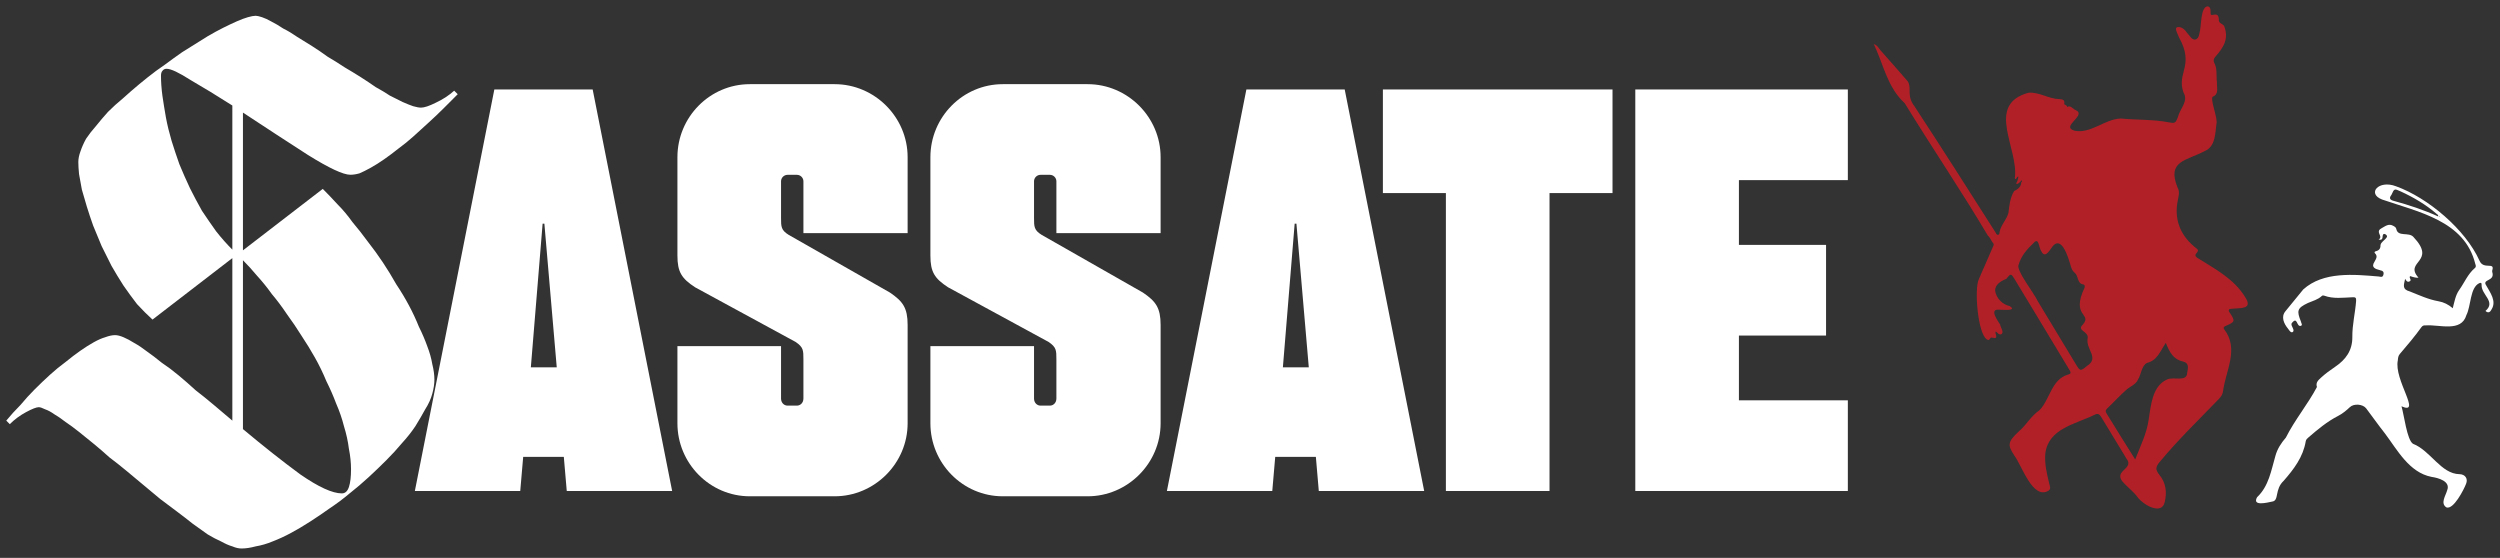
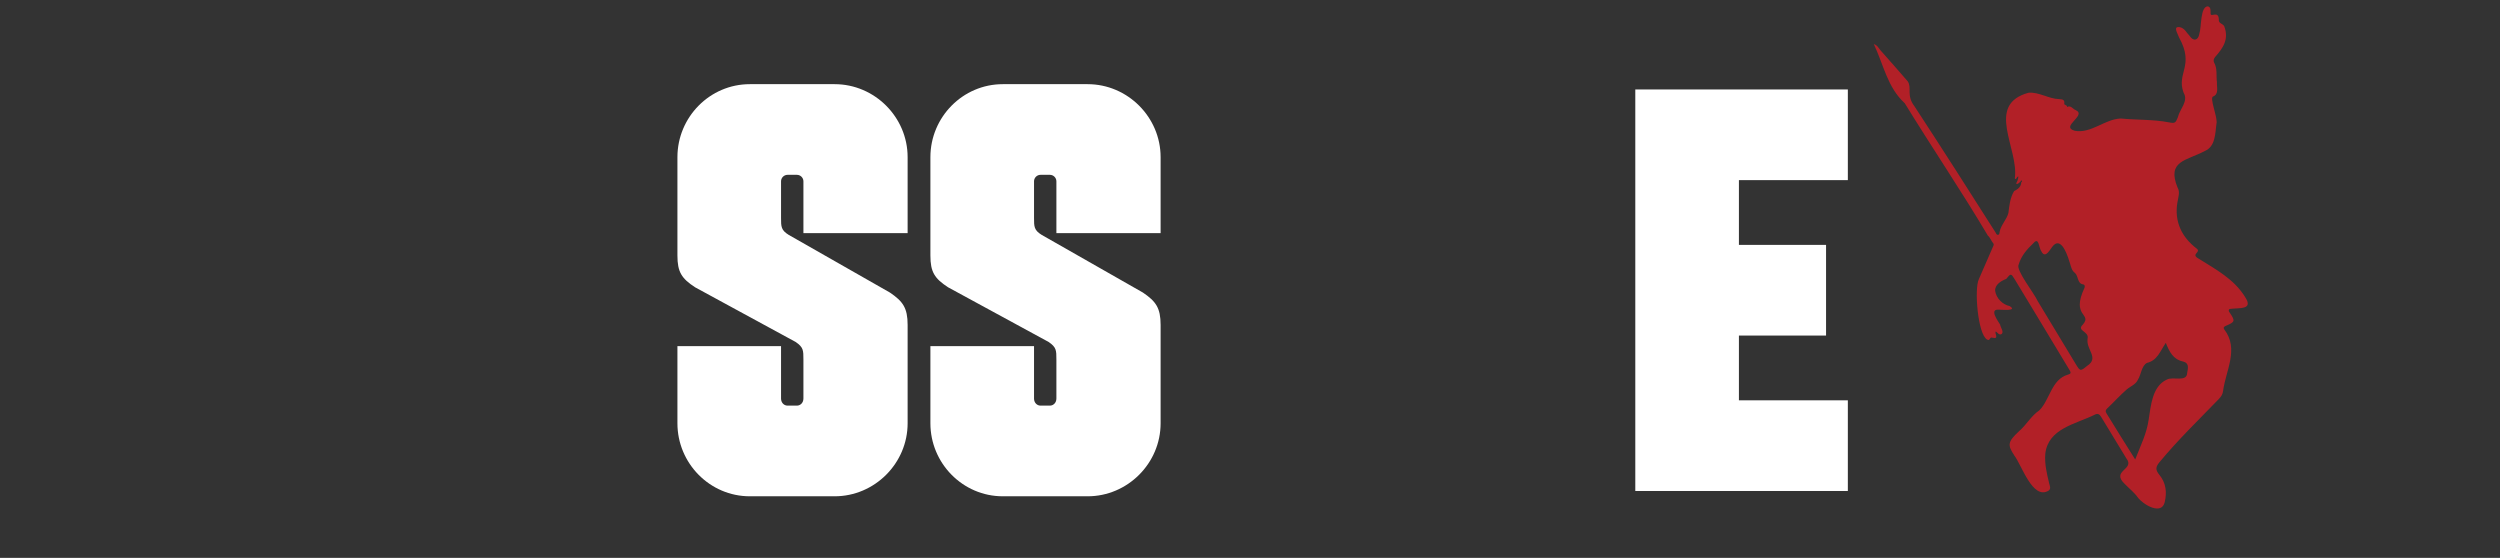
<svg xmlns="http://www.w3.org/2000/svg" fill="none" height="54" viewBox="0 0 242 54" width="242">
  <rect x="0" y="0" width="242" height="54" fill="#333333" stroke="none" />
-   <path d="M65.064 47.528H54.862L54.577 44.222H50.645L50.36 47.528H40.158L47.852 8.66H57.37L65.064 47.528ZM51.386 35.559H53.893L52.696 21.654H52.525L51.386 35.559Z" fill="white" />
  <path d="M75.605 17.55V21.084C75.605 21.939 75.605 22.28 76.346 22.736L86.148 28.322C87.402 29.176 87.858 29.803 87.858 31.456V40.974C87.858 44.849 84.667 48.041 80.791 48.041H72.585C68.709 48.041 65.575 44.849 65.575 40.974V33.508H75.605V38.58C75.605 38.979 75.89 39.264 76.232 39.264H77.144C77.486 39.264 77.771 38.979 77.771 38.58V34.819C77.771 33.907 77.771 33.622 77.03 33.109L67.284 27.809C65.974 26.954 65.575 26.327 65.575 24.731V15.213C65.575 11.338 68.709 8.147 72.585 8.147H80.791C84.667 8.147 87.858 11.338 87.858 15.213V22.565H77.771V17.55C77.771 17.208 77.486 16.923 77.144 16.923H76.232C75.89 16.923 75.605 17.208 75.605 17.55Z" fill="white" />
  <path d="M100.094 17.55V21.084C100.094 21.939 100.094 22.28 100.834 22.736L110.637 28.322C111.891 29.176 112.347 29.803 112.347 31.456V40.974C112.347 44.849 109.155 48.041 105.28 48.041H97.073C93.198 48.041 90.063 44.849 90.063 40.974V33.508H100.094V38.58C100.094 38.979 100.379 39.264 100.72 39.264H101.632C101.974 39.264 102.259 38.979 102.259 38.58V34.819C102.259 33.907 102.259 33.622 101.518 33.109L91.773 27.809C90.462 26.954 90.063 26.327 90.063 24.731V15.213C90.063 11.338 93.198 8.147 97.073 8.147H105.28C109.155 8.147 112.347 11.338 112.347 15.213V22.565H102.259V17.55C102.259 17.208 101.974 16.923 101.632 16.923H100.72C100.379 16.923 100.094 17.208 100.094 17.55Z" fill="white" />
-   <path d="M137.861 47.528H127.66L127.375 44.222H123.442L123.157 47.528H112.956L120.65 8.66H130.167L137.861 47.528ZM124.183 35.559H126.691L125.494 21.654H125.323L124.183 35.559Z" fill="white" />
-   <path d="M139.962 18.69H133.864V8.66H156.091V18.69H149.993V47.528H139.962V18.69Z" fill="white" />
  <path d="M158.297 8.66H178.871V17.436H168.327V23.705H176.762V32.482H168.327V38.751H178.871V47.528H158.297V8.66Z" fill="white" />
-   <path d="M11.138 32.441C11.366 32.441 11.64 32.509 11.959 32.646C12.278 32.782 12.62 32.965 12.985 33.193C13.395 33.421 13.806 33.694 14.216 34.014C14.672 34.333 15.151 34.697 15.652 35.108C16.199 35.472 16.746 35.883 17.293 36.339C17.841 36.795 18.388 37.273 18.935 37.775C19.527 38.231 20.12 38.71 20.713 39.211C21.306 39.713 21.898 40.214 22.491 40.716V24.986L14.763 30.936C14.261 30.48 13.76 29.979 13.258 29.431C12.803 28.839 12.369 28.246 11.959 27.653C11.549 27.015 11.161 26.377 10.796 25.738C10.477 25.1 10.158 24.462 9.839 23.823C9.565 23.14 9.292 22.479 9.018 21.84C8.79 21.202 8.585 20.586 8.403 19.994C8.22 19.401 8.061 18.854 7.924 18.352C7.833 17.805 7.742 17.304 7.651 16.848C7.605 16.392 7.582 16.004 7.582 15.685C7.582 15.366 7.651 15.024 7.787 14.659C7.924 14.249 8.106 13.839 8.334 13.428C8.608 13.018 8.927 12.608 9.292 12.197C9.657 11.741 10.044 11.285 10.454 10.829C10.91 10.373 11.389 9.94 11.891 9.53C12.392 9.074 12.916 8.618 13.464 8.162C14.011 7.706 14.558 7.273 15.105 6.863C15.698 6.453 16.268 6.042 16.815 5.632C17.362 5.222 17.909 4.857 18.456 4.538C19.049 4.173 19.596 3.831 20.097 3.512C20.645 3.193 21.146 2.919 21.602 2.691C22.058 2.463 22.491 2.258 22.901 2.076C23.312 1.893 23.677 1.756 23.996 1.665C24.315 1.574 24.566 1.528 24.748 1.528C24.885 1.528 25.09 1.574 25.363 1.665C25.637 1.756 25.933 1.893 26.253 2.076C26.617 2.258 27.005 2.486 27.415 2.76C27.871 2.987 28.327 3.261 28.783 3.58C29.239 3.854 29.718 4.15 30.219 4.469C30.721 4.788 31.222 5.13 31.724 5.495C32.271 5.814 32.818 6.156 33.365 6.521C33.912 6.84 34.436 7.159 34.938 7.478C35.44 7.798 35.918 8.117 36.374 8.436C36.876 8.709 37.332 8.983 37.742 9.257C38.198 9.484 38.608 9.69 38.973 9.872C39.383 10.054 39.725 10.191 39.999 10.282C40.318 10.373 40.569 10.419 40.751 10.419C41.07 10.419 41.549 10.26 42.187 9.94C42.871 9.621 43.464 9.234 43.965 8.778L44.307 9.12C43.851 9.576 43.395 10.032 42.94 10.488C42.484 10.944 42.005 11.399 41.503 11.855C41.002 12.311 40.5 12.767 39.999 13.223C39.543 13.633 39.064 14.021 38.563 14.386C38.107 14.751 37.651 15.092 37.195 15.412C36.739 15.731 36.306 16.004 35.895 16.232C35.485 16.46 35.12 16.643 34.801 16.779C34.482 16.871 34.186 16.916 33.912 16.916C33.228 16.916 31.86 16.278 29.809 15.001C27.757 13.679 25.66 12.311 23.517 10.898V24.234L31.245 18.284C31.701 18.74 32.18 19.241 32.681 19.788C33.183 20.29 33.661 20.86 34.117 21.498C34.619 22.091 35.12 22.729 35.622 23.413C36.123 24.052 36.602 24.713 37.058 25.396C37.514 26.08 37.947 26.787 38.357 27.517C38.813 28.2 39.224 28.884 39.588 29.568C39.953 30.252 40.272 30.936 40.546 31.62C40.865 32.258 41.139 32.897 41.367 33.535C41.594 34.127 41.754 34.697 41.845 35.245C41.982 35.792 42.05 36.293 42.05 36.749C42.05 37.16 41.982 37.615 41.845 38.117C41.709 38.618 41.481 39.12 41.161 39.621C40.888 40.123 40.569 40.67 40.204 41.263C39.839 41.81 39.406 42.357 38.904 42.904C38.449 43.451 37.947 43.998 37.4 44.545C36.853 45.093 36.283 45.64 35.69 46.187C35.097 46.734 34.482 47.258 33.844 47.76C33.251 48.261 32.613 48.74 31.929 49.196C31.291 49.652 30.652 50.085 30.014 50.495C29.376 50.906 28.76 51.27 28.167 51.59C27.575 51.909 26.982 52.182 26.389 52.41C25.842 52.638 25.295 52.798 24.748 52.889C24.246 53.026 23.79 53.094 23.38 53.094C23.107 53.094 22.81 53.026 22.491 52.889C22.172 52.798 21.807 52.638 21.397 52.41C20.986 52.228 20.553 52 20.097 51.726C19.642 51.407 19.163 51.065 18.661 50.701C18.205 50.336 17.704 49.948 17.157 49.538C16.61 49.128 16.062 48.717 15.515 48.307C14.968 47.851 14.421 47.395 13.874 46.939C13.327 46.483 12.78 46.027 12.233 45.571C11.685 45.115 11.138 44.682 10.591 44.272C10.09 43.816 9.588 43.383 9.087 42.973C8.585 42.562 8.106 42.175 7.651 41.81C7.195 41.445 6.761 41.126 6.351 40.852C5.941 40.533 5.576 40.283 5.257 40.1C4.938 39.872 4.641 39.713 4.368 39.621C4.094 39.485 3.889 39.416 3.752 39.416C3.524 39.416 3.114 39.576 2.521 39.895C1.929 40.214 1.404 40.602 0.948 41.058L0.606 40.716C1.017 40.214 1.473 39.713 1.974 39.211C2.43 38.664 2.886 38.163 3.342 37.707C3.843 37.205 4.345 36.726 4.847 36.27C5.348 35.815 5.85 35.404 6.351 35.039C6.853 34.629 7.331 34.264 7.787 33.945C8.243 33.626 8.676 33.352 9.087 33.124C9.497 32.897 9.862 32.737 10.181 32.646C10.546 32.509 10.865 32.441 11.138 32.441ZM16.131 6.658C15.948 6.658 15.812 6.726 15.72 6.863C15.629 6.954 15.584 7.114 15.584 7.342C15.584 7.934 15.629 8.573 15.72 9.257C15.812 9.895 15.926 10.601 16.062 11.377C16.199 12.106 16.382 12.858 16.61 13.633C16.837 14.363 17.088 15.115 17.362 15.89C17.681 16.665 18.023 17.441 18.388 18.215C18.752 18.945 19.14 19.674 19.55 20.404C20.006 21.088 20.462 21.749 20.918 22.387C21.42 23.026 21.944 23.618 22.491 24.165V10.214C20.986 9.257 19.642 8.436 18.456 7.752C17.316 7.022 16.541 6.658 16.131 6.658ZM33.98 45.435C33.98 44.796 33.912 44.135 33.775 43.451C33.684 42.722 33.525 41.992 33.297 41.263C33.114 40.533 32.864 39.804 32.544 39.074C32.271 38.345 31.952 37.615 31.587 36.886C31.268 36.111 30.903 35.358 30.493 34.629C30.082 33.9 29.649 33.193 29.193 32.509C28.737 31.779 28.259 31.073 27.757 30.389C27.301 29.705 26.822 29.067 26.321 28.474C25.865 27.836 25.386 27.243 24.885 26.696C24.429 26.149 23.973 25.647 23.517 25.191V41.536C25.477 43.178 27.324 44.637 29.056 45.913C30.835 47.144 32.18 47.76 33.091 47.76C33.411 47.76 33.639 47.555 33.775 47.144C33.912 46.734 33.98 46.164 33.98 45.435Z" fill="white" />
  <path d="M194.536 29.63C195.35 30.136 193.729 29.975 193.468 29.973C192.542 29.913 193.386 31.054 193.612 31.42C193.639 31.692 194.022 32.141 193.742 32.34C193.512 32.47 193.366 32.199 193.201 32.086C193.016 32.224 193.584 32.873 192.86 32.687C192.583 32.565 192.656 33.063 192.347 32.863C191.45 32.366 191.085 27.912 191.564 26.999C192.025 25.938 192.484 24.877 192.949 23.819C192.991 23.723 193.024 23.645 192.945 23.552C192.747 23.319 192.661 23.006 192.421 22.801C189.861 18.483 187.019 14.292 184.378 9.991C182.701 8.457 182.34 6.281 181.383 4.266C181.744 4.38 181.856 4.674 182.035 4.874C182.927 5.863 183.793 6.876 184.672 7.878C185.097 8.536 184.495 9.211 185.335 10.31C187.985 14.368 190.589 18.437 193.181 22.523C193.287 22.82 193.555 22.811 193.561 22.464C193.677 21.775 194.25 21.265 194.415 20.61C194.506 19.877 194.574 19.145 194.969 18.494C195.331 18.317 195.638 18.093 195.658 17.64C195.724 17.601 195.762 17.523 195.704 17.483C195.626 17.427 195.614 17.527 195.587 17.578C195.474 17.662 195.389 17.789 195.235 17.81C195.209 17.792 195.185 17.775 195.159 17.758C195.272 17.55 195.371 17.338 195.376 17.087C195.201 17.087 195.236 17.312 195.095 17.337C195.075 17.314 195.053 17.291 195.033 17.269C195.46 14.405 192.123 10.148 196.361 8.976C197.396 8.896 198.314 9.572 199.349 9.597C199.588 9.613 199.882 9.62 199.821 10.019C199.794 10.198 200.123 10.142 200.089 10.356C200.472 10.161 200.649 10.565 200.933 10.661C202.042 11.175 199.387 12.254 200.834 12.659C202.419 12.953 203.725 11.534 205.285 11.471C206.846 11.625 208.424 11.546 209.973 11.847C210.531 11.955 210.591 11.905 210.814 11.361C210.994 10.553 211.877 9.801 211.368 8.962C210.662 7.055 212.454 6.374 210.937 3.633C210.838 3.306 210.29 2.529 210.983 2.627C211.477 2.71 211.643 3.168 211.947 3.463C212.312 4.038 212.803 3.918 212.894 3.273C213.116 2.652 212.969 0.638 213.712 0.613C214.047 0.678 213.967 1.08 213.986 1.33C214.005 1.703 214.735 1 214.782 1.857C214.74 2.289 215.101 2.24 215.296 2.518C215.786 3.781 215.219 4.613 214.422 5.522C214.275 5.699 214.236 5.888 214.333 6.067C214.662 6.668 214.509 7.331 214.6 7.962C214.567 8.429 214.804 9.08 214.261 9.327C213.805 9.378 214.717 11.421 214.552 11.981C214.425 12.94 214.459 14.176 213.426 14.617C211.66 15.558 209.718 15.557 210.791 18.16C211.056 18.599 210.843 19.124 210.771 19.606C210.466 21.434 211.177 22.945 212.632 24.058C213.101 24.408 212.115 24.576 212.716 24.97C214.425 26.041 216.268 26.998 217.347 28.786C218.145 30.013 216.732 29.788 215.962 29.895C215.661 29.881 215.719 30.156 215.859 30.298C216.379 31.073 216.353 31.16 215.486 31.532C215.314 31.605 215.17 31.681 215.319 31.901C216.748 33.788 215.463 35.833 215.192 37.852C215.156 38.16 215.007 38.394 214.791 38.615C212.848 40.627 210.83 42.575 209.045 44.733C208.662 45.187 208.632 45.481 209.011 45.941C209.674 46.746 209.767 47.647 209.547 48.604C209.234 49.923 207.433 48.831 206.929 48.14C206.59 47.664 206.108 47.292 205.697 46.867C204.271 45.531 206.713 45.482 205.828 44.368C205.02 43.034 204.202 41.707 203.4 40.371C203.227 40.081 203.061 39.979 202.729 40.162C200.92 41.053 198.264 41.477 197.985 43.919C197.905 44.925 198.137 45.865 198.366 46.815C198.425 47.058 198.561 47.312 198.293 47.501C196.755 48.419 195.692 44.997 194.98 44.084C194.343 43.094 194.308 42.807 195.4 41.782C196.147 41.154 196.593 40.271 197.413 39.717C198.436 38.692 198.574 36.718 200.185 36.262C200.477 36.187 200.48 36.068 200.339 35.834C199.273 34.081 198.219 32.321 197.159 30.565C196.447 29.386 195.728 28.21 195.02 27.029C194.675 26.455 194.643 26.449 194.201 27.002C193.709 27.179 193.073 27.575 193.134 28.169C193.239 28.862 193.837 29.485 194.537 29.629L194.536 29.63ZM201.78 27.864C201.834 27.673 201.794 27.547 201.643 27.527C201.071 27.453 201.202 26.718 200.859 26.426C200.545 26.185 200.483 25.853 200.384 25.519C200.207 24.949 199.619 22.939 198.794 23.732C198.465 24.061 197.996 25.159 197.591 24.303C197.359 24.004 197.376 22.909 196.85 23.522C196.224 24.116 195.663 24.745 195.406 25.607C195.095 26.125 196.928 28.405 197.24 29.129C198.474 31.17 199.701 33.215 200.939 35.253C201.364 35.952 201.38 35.95 202.044 35.41C203.23 34.632 201.912 33.854 202.079 32.787C202.249 32.039 200.957 32.043 201.629 31.409C202.549 30.325 200.448 30.686 201.779 27.863L201.78 27.864ZM209.65 33.189C209.114 33.968 208.84 34.892 207.827 35.129C207.298 35.401 207.267 36.264 206.951 36.751C206.736 37.236 206.229 37.386 205.865 37.701C205.21 38.269 204.63 38.921 203.997 39.517C203.803 39.7 203.787 39.826 203.927 40.043C204.859 41.548 205.708 42.933 206.687 44.476C207.204 43.153 207.809 41.945 207.993 40.602C208.209 39.26 208.332 37.411 209.727 36.755C210.32 36.398 211.694 37.046 211.72 36.086C211.808 35.629 211.924 35.13 211.309 34.991C210.365 34.789 209.983 34.04 209.651 33.188L209.65 33.189Z" fill="#B22027" />
-   <path d="M230.247 23.198C230.522 23.019 230.391 22.807 230.318 22.628C230.208 22.357 230.301 22.22 230.54 22.09C230.897 21.896 231.22 21.609 231.666 21.86C231.803 21.938 231.942 22.007 231.967 22.185C232.134 22.956 233.172 22.436 233.619 22.936C235.935 25.393 232.662 25.267 234.111 26.879C233.917 26.904 233.65 26.853 233.31 26.727C233.114 26.873 233.55 27.13 233.214 27.253C233.005 27.329 232.92 27.165 232.816 26.988C232.673 27.638 232.519 28.006 233.269 28.212C234.18 28.572 235.066 28.991 236.048 29.162C236.541 29.247 237.007 29.472 237.427 29.836C237.593 29.208 237.69 28.576 238.049 28.073C238.553 27.367 238.878 26.531 239.559 25.954C239.724 25.816 239.648 25.68 239.605 25.537C238.58 21.373 234.105 20.526 230.588 19.314C229.098 18.745 230.235 17.382 231.93 18.03C235.025 19.143 238.652 22.207 240.012 25.228C240.404 26.162 241.54 25.296 241.247 26.186C241.235 26.238 241.243 26.298 241.256 26.351C241.529 27.247 240.237 27.005 240.66 27.621C241.054 28.329 241.686 29.148 241.184 29.949C241.062 30.199 240.871 30.358 240.594 30.1C241.649 29.188 240.165 28.55 240.217 27.557C240.231 27.377 240.148 27.338 239.983 27.417C239.086 27.852 239.2 29.623 238.747 30.501C238.255 32.187 236.147 31.406 234.837 31.497C234.66 31.488 234.521 31.495 234.4 31.662C233.748 32.564 233.033 33.418 232.306 34.261C232.148 34.444 232.129 34.64 232.11 34.875C231.705 36.771 234.466 40.223 232.465 39.329C232.714 40.155 232.992 42.581 233.576 42.958C235.28 43.617 236.284 45.878 238.083 45.9C238.626 45.911 238.921 46.333 238.719 46.824C238.508 47.385 237.486 49.387 236.805 49.112C236.203 48.715 236.749 47.971 236.887 47.456C237.237 46.583 236.012 46.253 235.374 46.163C233.202 45.739 232.063 43.552 230.847 41.937C230.227 41.153 229.651 40.334 229.048 39.535C228.726 39.108 227.854 39.043 227.469 39.411C227.12 39.744 226.747 40.047 226.319 40.267C225.269 40.807 224.373 41.555 223.486 42.318C223.358 42.428 223.225 42.533 223.195 42.717C222.941 44.245 222.04 45.419 221.063 46.539C220.155 47.385 220.647 48.468 219.941 48.554C219.479 48.651 217.978 49.036 218.485 48.131C219.629 47.046 219.844 45.547 220.257 44.139C220.442 43.455 220.816 42.885 221.272 42.359C222.128 40.65 223.407 39.118 224.279 37.462C224.14 37.045 224.399 36.81 224.667 36.564C225.094 36.171 225.56 35.833 226.039 35.509C227.067 34.816 227.722 33.926 227.706 32.612C227.693 31.44 227.986 30.293 228.072 29.126C228.096 28.798 227.997 28.763 227.714 28.775C226.803 28.811 225.883 28.948 224.991 28.623C224.909 28.594 224.827 28.581 224.754 28.649C224.371 29.008 223.868 29.129 223.405 29.33C222.352 29.832 222.312 30.08 222.731 31.128C222.742 31.267 222.925 31.458 222.732 31.54C222.276 31.686 222.425 30.535 221.828 31.299C221.716 31.561 222.21 31.954 221.923 32.147C221.756 32.236 221.603 31.986 221.49 31.828C221.088 31.345 220.764 30.671 221.242 30.113C221.813 29.416 222.385 28.72 222.953 28.019C224.897 26.268 227.843 26.561 230.258 26.765C230.456 26.788 230.638 26.888 230.715 26.592C230.791 26.303 230.64 26.21 230.404 26.16C229.894 26.032 229.49 25.878 229.862 25.317C230.004 25.049 230.189 24.804 229.895 24.513C229.79 24.408 229.895 24.339 230.003 24.313C230.308 24.237 230.441 24.046 230.432 23.73C230.477 23.426 230.84 23.265 231 23.014C231.187 22.866 230.932 22.619 230.747 22.646C230.509 22.771 230.823 23.317 230.245 23.194L230.247 23.198ZM236.159 21.026C236.2 20.977 236.146 20.911 236.097 20.957C236.147 20.977 236.191 21.082 236.237 21.05C236.21 21.043 236.184 21.035 236.159 21.026ZM236.024 20.956C236.039 20.789 235.927 20.756 235.858 20.696C234.808 19.792 233.625 19.098 232.37 18.523C231.768 18.246 231.763 18.256 231.492 18.861C231.228 19.196 231.358 19.353 231.71 19.443C233.187 19.847 234.625 20.32 236.024 20.956Z" fill="white" />
</svg>